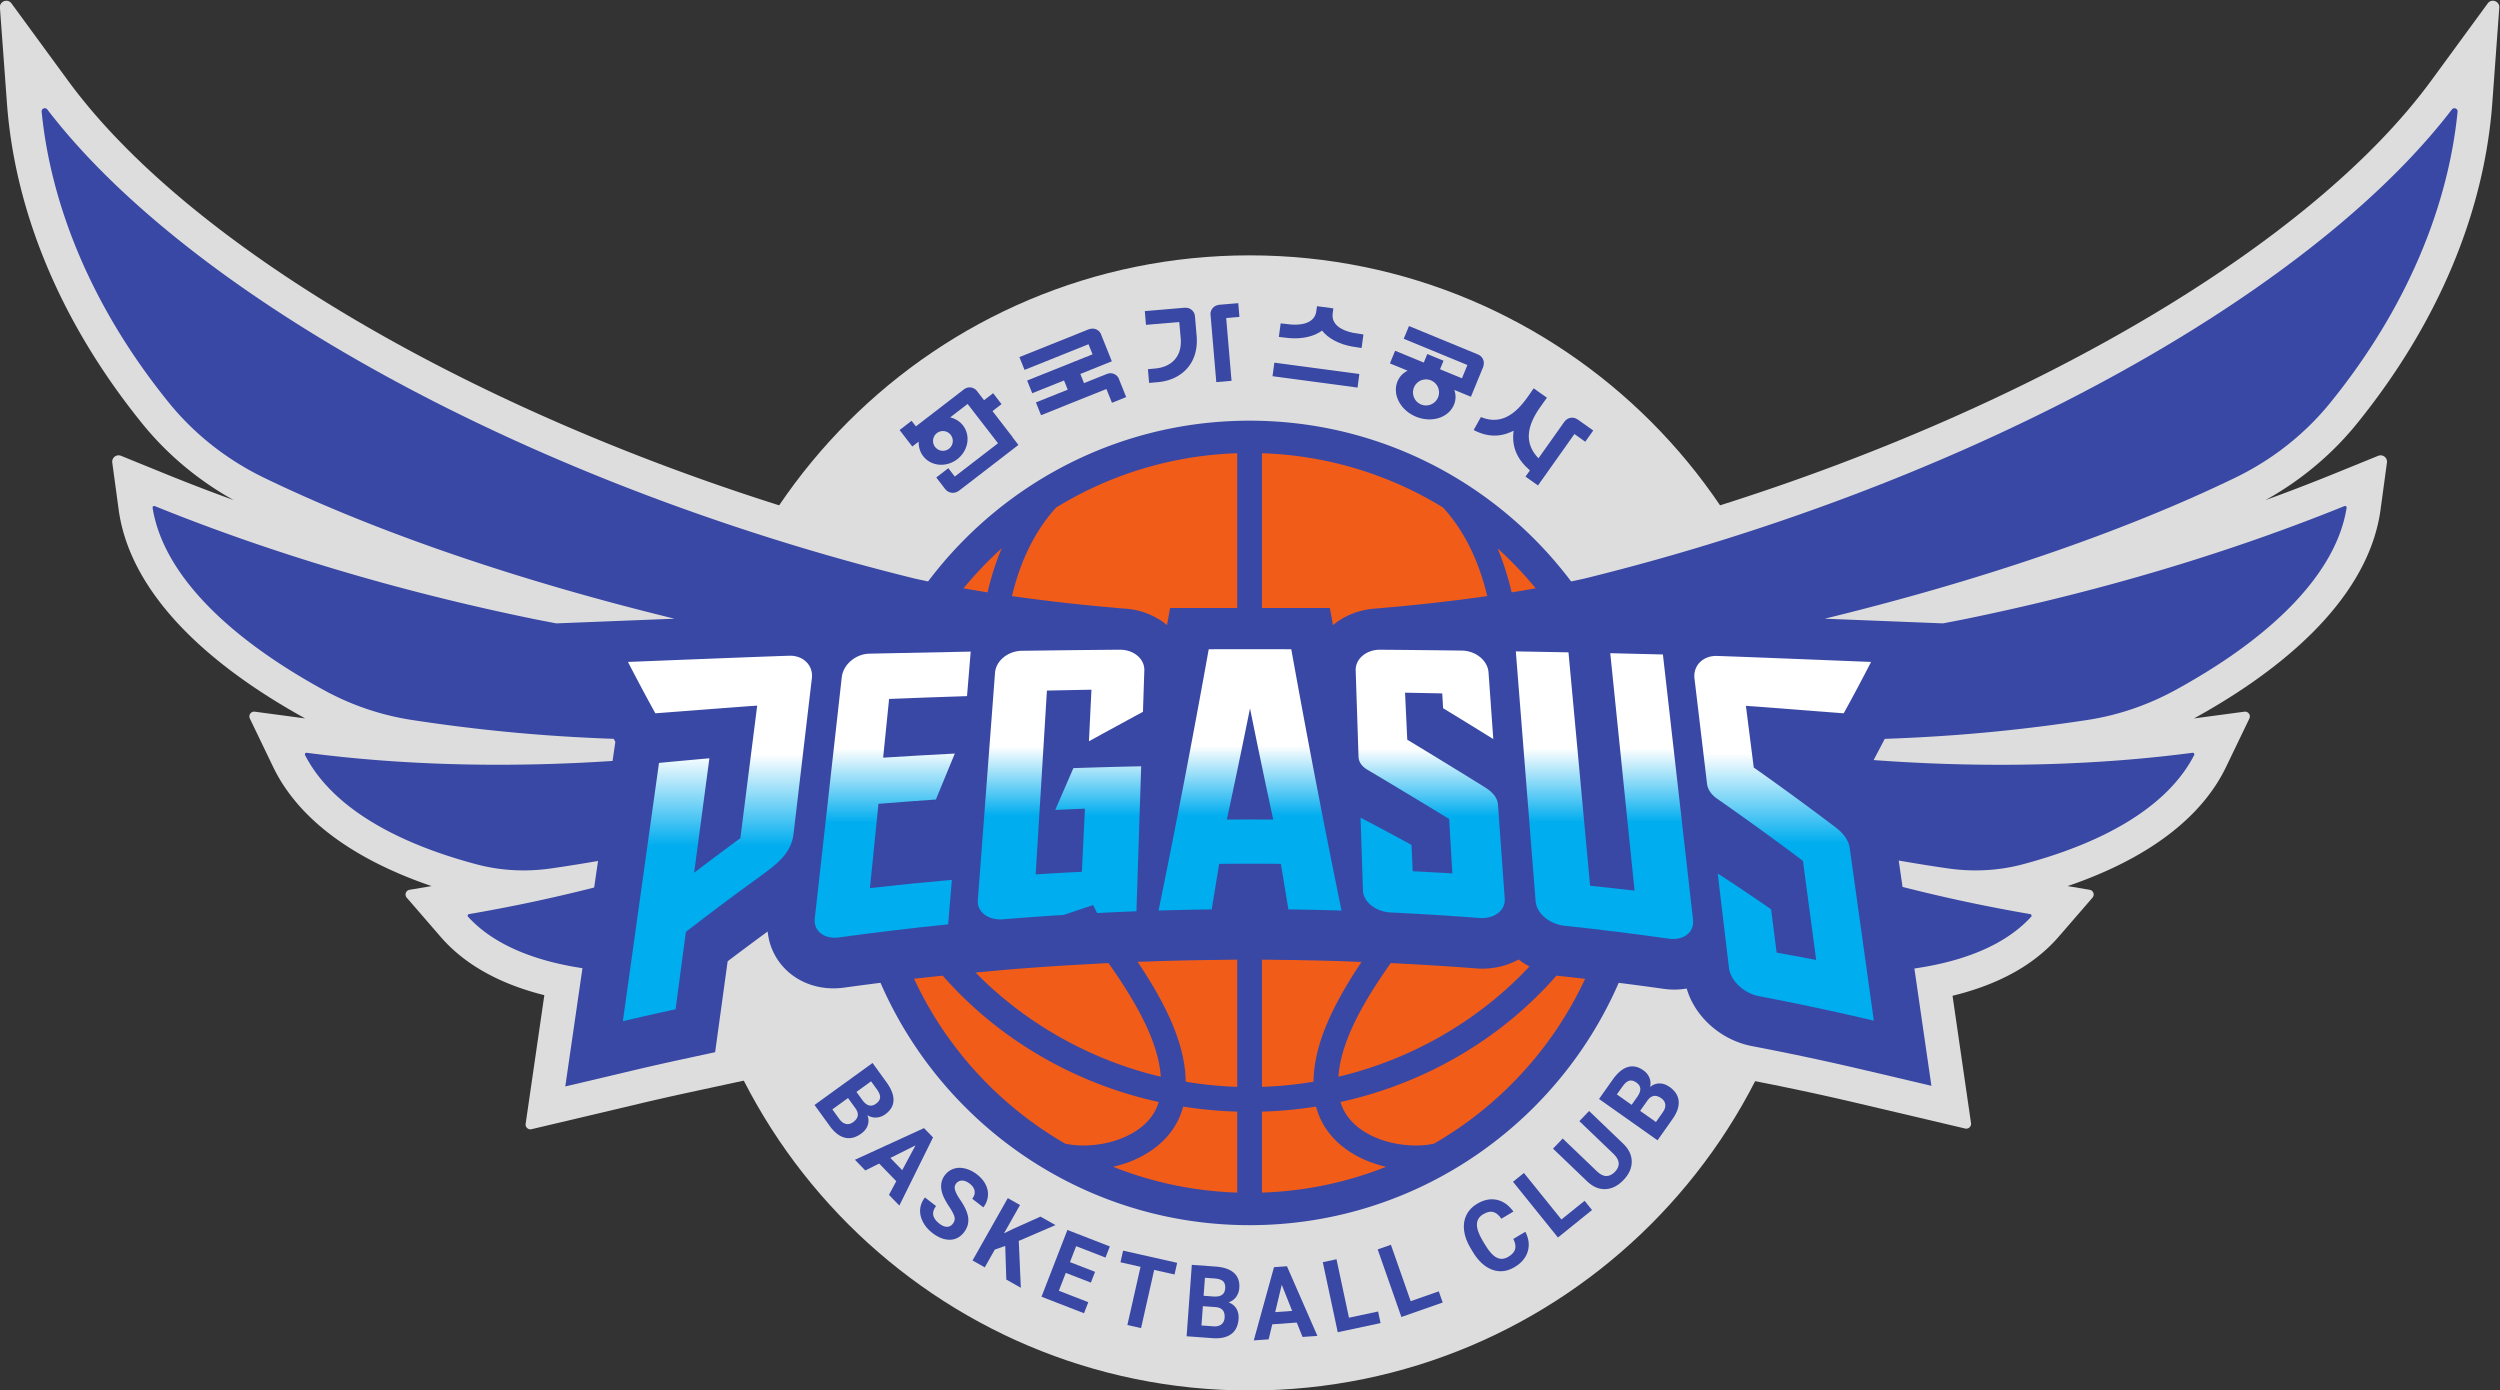
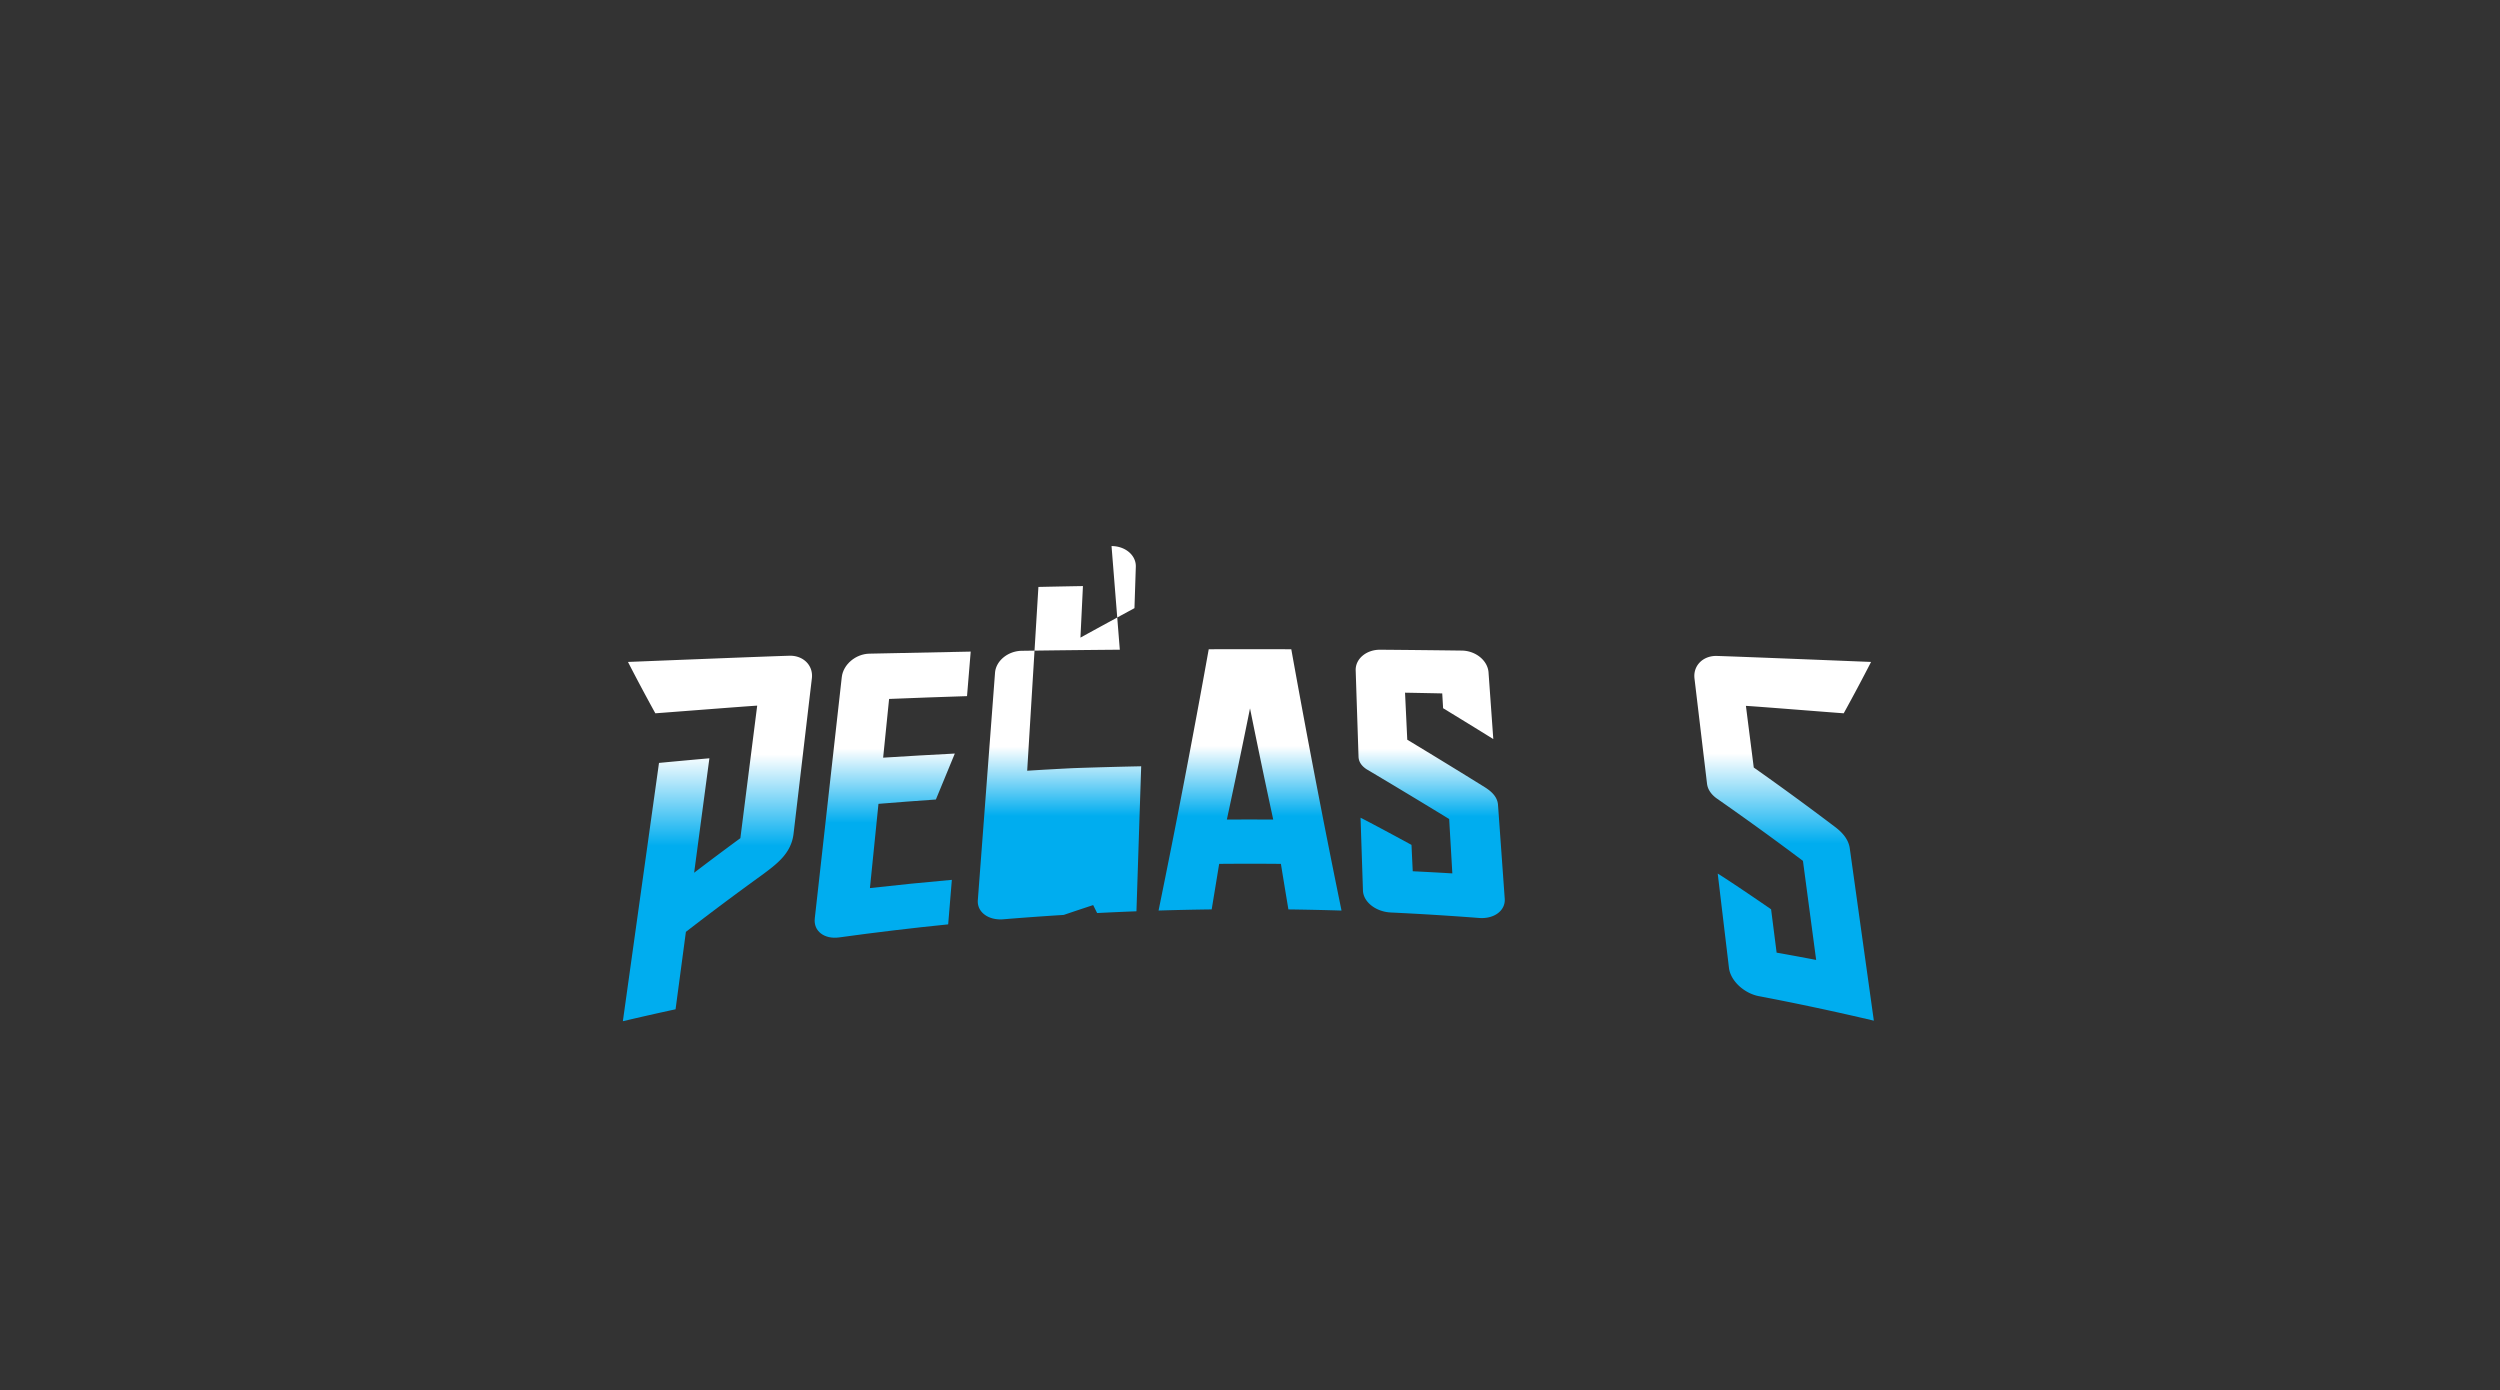
<svg xmlns="http://www.w3.org/2000/svg" width="344.484mm" height="191.542mm" viewBox="0 0 344.484 191.542">
  <rect x="0" y="0" width="344.484" height="191.542" fill="#333333" stroke="none" />
  <defs>
    <linearGradient id="b" x1="0" x2="1" y1="0" y2="0" gradientTransform="matrix(0 -10.065 -10.065 0 115.264 298.507)" gradientUnits="userSpaceOnUse" spreadMethod="pad">
      <stop offset="0" style="stop-opacity:1;stop-color:#fff" />
      <stop offset="0.15" style="stop-opacity:1;stop-color:#fff" />
      <stop offset="1" style="stop-opacity:1;stop-color:#00adef" />
    </linearGradient>
    <linearGradient id="c" x1="0" x2="1" y1="0" y2="0" gradientTransform="matrix(0 -9.976 -9.976 0 108.046 298.42)" gradientUnits="userSpaceOnUse" spreadMethod="pad">
      <stop offset="0" style="stop-opacity:1;stop-color:#fff" />
      <stop offset="0.15" style="stop-opacity:1;stop-color:#fff" />
      <stop offset="1" style="stop-opacity:1;stop-color:#00adef" />
    </linearGradient>
    <linearGradient id="d" x1="0" x2="1" y1="0" y2="0" gradientTransform="matrix(0 -12.938 -12.938 0 135.663 298.034)" gradientUnits="userSpaceOnUse" spreadMethod="pad">
      <stop offset="0" style="stop-opacity:1;stop-color:#fff" />
      <stop offset="0.15" style="stop-opacity:1;stop-color:#fff" />
      <stop offset="1" style="stop-opacity:1;stop-color:#00adef" />
    </linearGradient>
    <linearGradient id="e" x1="0" x2="1" y1="0" y2="0" gradientTransform="matrix(0 -9.755 -9.755 0 122.147 298.12)" gradientUnits="userSpaceOnUse" spreadMethod="pad">
      <stop offset="0" style="stop-opacity:1;stop-color:#fff" />
      <stop offset="0.15" style="stop-opacity:1;stop-color:#fff" />
      <stop offset="1" style="stop-opacity:1;stop-color:#00adef" />
    </linearGradient>
    <linearGradient id="f" x1="0" x2="1" y1="0" y2="0" gradientTransform="matrix(0 -10.683 -10.683 0 101.615 298.292)" gradientUnits="userSpaceOnUse" spreadMethod="pad">
      <stop offset="0" style="stop-opacity:1;stop-color:#fff" />
      <stop offset="0.15" style="stop-opacity:1;stop-color:#fff" />
      <stop offset="1" style="stop-opacity:1;stop-color:#00adef" />
    </linearGradient>
    <linearGradient id="g" x1="0" x2="1" y1="0" y2="0" gradientTransform="matrix(0 -10.628 -10.628 0 128.803 298.292)" gradientUnits="userSpaceOnUse" spreadMethod="pad">
      <stop offset="0" style="stop-opacity:1;stop-color:#fff" />
      <stop offset="0.15" style="stop-opacity:1;stop-color:#fff" />
      <stop offset="1" style="stop-opacity:1;stop-color:#00adef" />
    </linearGradient>
    <linearGradient id="h" x1="0" x2="1" y1="0" y2="0" gradientTransform="matrix(0 -13.159 -13.159 0 94.922 297.948)" gradientUnits="userSpaceOnUse" spreadMethod="pad">
      <stop offset="0" style="stop-opacity:1;stop-color:#fff" />
      <stop offset="0.15" style="stop-opacity:1;stop-color:#fff" />
      <stop offset="1" style="stop-opacity:1;stop-color:#00adef" />
    </linearGradient>
    <clipPath id="a" clipPathUnits="userSpaceOnUse">
-       <path d="M51.379 218.268H356.81v170.078H51.379Z" />
-     </clipPath>
+       </clipPath>
  </defs>
  <g style="stroke-width:.313">
    <g clip-path="url(#a)" style="stroke-width:.313" transform="matrix(1.128 0 0 -1.128 -58.03 437.807)">
      <g style="stroke-width:.313">
-         <path d="M0 0c9.849 12.152 15.577 25.707 16.567 39.198l.855 11.657c.057.783-.947 1.152-1.41.519l-6.904-9.432C-5.313 22.243-38.81 2.297-78.311-10.114a281.995 281.995 0 0 0-7.871-2.343 304.56 304.56 0 0 0-3.276-.899c-11.349-2.868-27.656-4.666-45.778-4.666-18.123 0-34.429 1.798-45.779 4.666-1.093.295-2.186.592-3.275.899a280.989 280.989 0 0 0-7.871 2.343c-39.502 12.411-72.999 32.357-87.42 52.056l-6.904 9.432c-.464.633-1.467.264-1.41-.519l.856-11.657c.99-13.491 6.717-27.046 16.566-39.198 3.032-3.741 6.853-6.928 11.136-9.304a234.54 234.54 0 0 0-8.399 3.228l-5.366 2.183a.78.78 0 0 1-1.069-.828l.78-5.741c1.243-9.151 9.119-17.968 22.786-25.512l-6.154.823a.585.585 0 0 1-.606-.834l2.854-5.929c3.014-6.26 9.658-11.237 19.347-14.541l-2.691-.453a.586.586 0 0 1-.346-.961l4.131-4.772c2.914-3.367 7.167-5.756 12.679-7.14l-2.284-15.718a.586.586 0 0 1 .715-.655l13.138 3.108c2.078.491 4.191.969 6.278 1.419l6.718 1.449 1.528 11.108c.171-.191.348-.376.532-.556 2.282-2.227 5.372-3.454 8.7-3.454.627 0 1.266.044 1.889.132a363.12 363.12 0 0 0 12.959 1.551s6.267.577 6.619.607c2.372.195 4.793.37 7.173.518l4.007.226c1.564.08 3.128.149 4.674.208l2.651.09c2.114.064 4.245.11 6.333.135l4.582.058 4.569-.06c2.127-.027 4.258-.073 6.3-.136 0 0 5.587-.215 5.917-.229 3.473-.164 7.01-.384 10.513-.653a13.552 13.552 0 0 1 5.126.577 14.45 14.45 0 0 1 5.061-1.506c4.133-.436 8.312-.952 12.412-1.532.264-.037.528-.068.793-.09 2.06-3.496 5.664-6.074 9.854-6.882a325.56 325.56 0 0 0 13.685-2.914l13.125-3.091a.586.586 0 0 1 .714.654l-2.258 15.563c5.652 1.374 10 3.788 12.966 7.213l4.13 4.772a.585.585 0 0 1-.346.961l-2.69.453c9.688 3.304 16.333 8.281 19.346 14.541l2.854 5.929a.585.585 0 0 1-.605.834l-6.154-.823C-6.202-28.43 1.675-19.613 2.919-10.462l.779 5.741a.78.78 0 0 1-1.068.828l-5.366-2.183a235.328 235.328 0 0 0-8.4-3.228C-6.853-6.928-3.032-3.741 0 0" style="fill:#deddde;fill-opacity:1;fill-rule:nonzero;stroke:none;stroke-width:.313" transform="translate(339.33 336.34)" />
-       </g>
+         </g>
      <g style="stroke-width:.313">
        <path d="M0 0c-38.293 0-69.333-31.04-69.333-69.332 0-38.295 31.039-69.334 69.331-69.334s69.333 31.039 69.333 69.334C69.331-31.04 38.292 0 0 0" style="fill:#deddde;fill-opacity:1;fill-rule:nonzero;stroke:none;stroke-width:.313" transform="translate(204.096 356.933)" />
      </g>
      <g style="stroke-width:.313">
        <path d="M0 0c25.801 0 46.791-20.991 46.791-46.792 0-25.801-20.99-46.79-46.791-46.79-25.799 0-46.79 20.989-46.79 46.79S-25.799 0 0 0" style="fill:#f25c19;fill-opacity:1;fill-rule:nonzero;stroke:none;stroke-width:.313" transform="translate(204.094 334.391)" />
      </g>
      <g style="stroke-width:.313">
        <path d="M0 0c-2.912-6.884-3.242-15.069-2.259-21.672 1.237-8.339 4.441-14.936 11.819-24.345 6.552-8.353 9.561-13.949 9.872-18.534-17.605 4.18-31.568 18.222-34.138 35.283C-13.618-17.685-8.163-7.375 0 0m75.273-29.271c-2.571-17.061-16.534-31.1-34.138-35.28.311 4.587 3.32 10.183 9.872 18.534 7.378 9.409 10.581 16.006 11.82 24.345.981 6.603.65 14.788-2.26 21.669 8.164-7.373 13.618-17.683 14.706-29.268M52.809-72.727c-2.187-.48-5.078-.195-7.373.854-1.537.702-3.387 1.987-4.051 4.233 15.017 3.301 27.394 13.157 33.402 26.245-2.348-13.406-10.598-24.773-21.978-31.332M22.165-68.2a52.339 52.339 0 0 1 6.606-.616v-9.891a44.964 44.964 0 0 0-15.167 3.154c.96.22 1.901.524 2.784.928 3.044 1.392 5.059 3.645 5.777 6.425m22.014-6.425a14.7 14.7 0 0 1 2.778-.931 44.937 44.937 0 0 0-15.162-3.151v9.891c2.243.067 4.449.275 6.609.616.718-2.78 2.73-5.033 5.775-6.425m9.737 79.604c6.196-6.766 7.163-17.834 5.919-26.207-1.168-7.86-4.1-13.858-11.207-22.923-7.291-9.292-10.468-15.574-10.538-21.008a46.736 46.736 0 0 0-6.295-.63V11.61a44.954 44.954 0 0 0 22.121-6.631M6.652 4.98a44.956 44.956 0 0 0 22.119 6.63v-77.399a46.738 46.738 0 0 0-6.294.63c-.071 5.433-3.248 11.715-10.538 21.008C4.831-35.086 1.9-29.088.732-21.226-.513-12.855.453-1.787 6.652 4.98M-14.22-41.404C-8.209-54.488 4.167-64.34 19.182-67.64c-.665-2.246-2.515-3.531-4.05-4.233-2.3-1.049-5.189-1.333-7.373-.854C-3.62-66.17-11.869-54.807-14.22-41.404m44.503-41.282c27.096 0 49.139 22.043 49.139 49.137 0 27.095-22.043 49.139-49.139 49.139-27.094 0-49.138-22.044-49.138-49.139 0-27.094 22.044-49.137 49.138-49.137" style="fill:#3948a4;fill-opacity:1;fill-rule:nonzero;stroke:none;stroke-width:.313" transform="translate(173.811 321.149)" />
      </g>
      <g style="stroke-width:.313">
        <path d="m0 0 3.847 1.542-.102.256.001.001-1.214 3.03.008.004c-.228.57-.869.848-1.441.635l-.008.012-8.536-3.421.627-1.563L.997 3.628l.494-1.23-7.989-3.202.621-1.551 3.885 1.556.45-1.12-3.886-1.558.627-1.563 7.988 3.201.675-1.684 1.737.696-.884 2.206.009.005c-.221.551-.83.828-1.388.649l-.001.002-.017-.007C3.298.021 3.277.019 3.257.01l.002-.005-2.81-1.127Z" style="fill:#3948a4;fill-opacity:1;fill-rule:nonzero;stroke:none;stroke-width:.313" transform="translate(183.417 342.447)" />
      </g>
      <g style="stroke-width:.313">
        <path d="M0 0a1.206 1.206 0 1 0-1.472 1.91A1.206 1.206 0 0 0 0 0m3.399 7.041.003.001c-.008.01-.016.017-.024.025l-.008.012-.001-.001a1.125 1.125 0 0 1-1.496.204l-.003.003-.028-.023-.023-.013.001-.003-5.879-4.529-.525.68-1.465-1.129L-4.926.811l.001.001.429-.557.776.598c-.016-.632.156-1.259.553-1.773.956-1.242 2.82-1.409 4.163-.374 1.344 1.035 1.659 2.88.702 4.121-.396.515-.958.842-1.573.987l2.134 1.643L5.972.651.691-3.414-.098-2.39l-1.474-1.136 1.088-1.412-.001-.001c.003-.005.007-.007.011-.011l.013-.017h.002a1.185 1.185 0 0 1 1.613-.204l.006-.008L8.467.449l-.748.971.015.011-2.435 3.152 1.105.852-1.027 1.334-1.109-.854Z" style="fill:#3948a4;fill-opacity:1;fill-rule:nonzero;stroke:none;stroke-width:.313" transform="translate(167.387 333.325)" />
      </g>
      <g style="stroke-width:.313">
        <path d="M0 0a1.59 1.59 0 0 0-.865 2.078A1.59 1.59 0 1 0 0 0m7.627 4.676-.022.008a1.124 1.124 0 0 1-.546 1.371l.002.009-8.536 3.516-.642-1.557 7.779-3.204-.666-1.62-2.678 1.102.431 1.044-1.985.817-.43-1.043-3.502 1.443-.637-1.544 2.169-.894a2.49 2.49 0 0 1-1.242-1.309c-.657-1.596.355-3.524 2.26-4.309 1.905-.785 3.982-.128 4.639 1.467.249.604.244 1.224.041 1.804L6.091.941l.636 1.545-.002.001Z" style="fill:#3948a4;fill-opacity:1;fill-rule:nonzero;stroke:none;stroke-width:.313" transform="translate(225.038 338.719)" />
      </g>
      <g style="stroke-width:.313">
        <path d="m0 0-.004.041h-.004a1.123 1.123 0 0 1-1.194.981v.013l-4.924-.42.143-1.678 4.064.347.179-1.974c.2-2.344-1.239-3.544-3.128-3.706l-.876-.082.143-1.679 1.091.097C-1.806-7.829.505-5.919.205-2.4L.001-.007v.001L0 0" style="fill:#3948a4;fill-opacity:1;fill-rule:nonzero;stroke:none;stroke-width:.313" transform="translate(197.417 349.507)" />
      </g>
      <g style="stroke-width:.313">
        <path d="M0 0a1.126 1.126 0 0 1-.971-1.209h.004l.701-8.214 1.863.159-.654 7.671 1.619.138L2.419.223 0 .017Z" style="fill:#3948a4;fill-opacity:1;fill-rule:nonzero;stroke:none;stroke-width:.313" transform="translate(200.29 350.872)" />
      </g>
      <g style="stroke-width:.313">
-         <path d="m0 0 10.384-1.39.221 1.655L.222 1.656Z" style="fill:#3948a4;fill-opacity:1;fill-rule:nonzero;stroke:none;stroke-width:.313" transform="translate(206.894 342.17)" />
-       </g>
+         </g>
      <g style="stroke-width:.313">
        <path d="M0 0c.732-.941 2.062-1.662 3.681-1.95l1.15-.177.222 1.656-1.256.198C2.223.039 1.131.835 1.298 2.081l.082.633-.143.019-1.711.229-.143.019-.088-.632C-.872 1.103-2.134.623-3.735.737l-1.322.145-.222-1.655 1.214-.14C-2.427-1.061-.954-.715 0 0" style="fill:#3948a4;fill-opacity:1;fill-rule:nonzero;stroke:none;stroke-width:.313" transform="translate(212.944 347.743)" />
      </g>
      <g style="stroke-width:.313">
        <path d="M0 0c-1.445 1.632-1.45 3.555.372 6.127l.457.645c.021.03.042.056.064.085l.276.388-.003.003.002.003-.806.569-.805.573-.002-.004-.003.002-.275-.389-.059-.089-.456-.645c-1.824-2.572-3.64-3.203-5.658-2.381l-.883-1.584c1.593-.841 3.22-.941 4.885-.079-.263-1.855.37-3.357 1.693-4.581l.023-.017.269-.256-.538-.76L.078-3.471 4.529 2.81l1.326-.939.975 1.374-1.946 1.379-.008-.011a1.127 1.127 0 0 1-1.521-.245l-.01.007L.139-.151Z" style="fill:#3948a4;fill-opacity:1;fill-rule:nonzero;stroke:none;stroke-width:.313" transform="translate(239.243 332.295)" />
      </g>
      <g style="stroke-width:.313">
        <path d="m0 0 .743-1.027c.519-.69 1.066-.828 1.641-.412.321.233.488.489.501.768.013.28-.118.61-.396.993l-.703.972Zm-1.032-.747-1.913-1.385.86-1.189c.237-.326.504-.523.8-.587.297-.065.59.007.879.216.648.47.747 1.028.295 1.673zm-4.091-.847 7.087 5.131 1.708-2.358c.591-.818.875-1.556.852-2.217-.024-.661-.354-1.222-.99-1.683a2.056 2.056 0 0 0-1.102-.409 1.836 1.836 0 0 0-1.093.286c.159-.411.172-.815.041-1.214C1.248-4.456.983-4.8.583-5.09c-.682-.493-1.347-.66-1.996-.5-.65.159-1.255.619-1.814 1.378z" style="fill:#3948a4;fill-opacity:1;fill-rule:nonzero;stroke:none;stroke-width:.313" transform="translate(156.069 254.74)" />
      </g>
      <g style="stroke-width:.313">
        <path d="m0 0 1.446-1.492 1.626 3.03zm.72-2.841L-1.37-.685l-1.692-.844-1.267 1.308 8.436 3.867 1.104-1.139-4.116-8.324-1.268 1.308z" style="fill:#3948a4;fill-opacity:1;fill-rule:nonzero;stroke:none;stroke-width:.313" transform="translate(160.211 246.675)" />
      </g>
      <g style="stroke-width:.313">
        <path d="M0 0c.209.269.279.545.21.829-.069.285-.276.689-.621 1.212-.346.523-.596.97-.749 1.336-.417 1.002-.347 1.864.21 2.583a2.19 2.19 0 0 0 1.075.766c.427.139.891.145 1.393.019a3.924 3.924 0 0 0 1.454-.73c.469-.364.818-.777 1.046-1.241.228-.463.318-.936.267-1.42a2.6 2.6 0 0 0-.556-1.347L2.375 3.055c.245.318.342.637.288.96-.053.323-.252.616-.594.882-.331.256-.645.383-.943.377A.897.897 0 0 1 .4 4.905C.225 4.68.187 4.409.284 4.091c.098-.32.304-.707.619-1.164.581-.84.908-1.578.98-2.212.073-.633-.1-1.219-.517-1.759-.464-.597-1.043-.9-1.736-.908-.695-.006-1.406.272-2.134.836-.505.392-.89.846-1.154 1.363-.265.516-.374 1.028-.33 1.537.045.507.24.984.586 1.431l1.358-1.053c-.591-.764-.454-1.481.412-2.152.322-.249.627-.376.914-.378C-.43-.369-.191-.247 0 0" style="fill:#3948a4;fill-opacity:1;fill-rule:nonzero;stroke:none;stroke-width:.313" transform="translate(167.837 238.634)" />
      </g>
      <g style="stroke-width:.313">
        <path d="m0 0-1.272-.441-1.231-2.176-1.491.844L.313 5.843 1.805 5-.148 1.547l1.192.577 3.26 1.462 1.833-1.037L1.654.618l.251-5.728L.131-4.106Z" style="fill:#3948a4;fill-opacity:1;fill-rule:nonzero;stroke:none;stroke-width:.313" transform="translate(174.242 235.924)" />
      </g>
      <g style="stroke-width:.313">
        <path d="m0 0-3.066 1.189-.847-2.184 3.598-1.396-.525-1.351-5.194 2.016 3.166 8.157 5.183-2.012-.529-1.361L-1.8 4.45l-.755-1.944 3.066-1.19Z" style="fill:#3948a4;fill-opacity:1;fill-rule:nonzero;stroke:none;stroke-width:.313" transform="translate(184.705 231.446)" />
      </g>
      <g style="stroke-width:.313">
-         <path d="m0 0-2.485.56-1.604-7.11-1.67.378 1.605 7.11-2.451.552.322 1.425 6.604-1.49z" style="fill:#3948a4;fill-opacity:1;fill-rule:nonzero;stroke:none;stroke-width:.313" transform="translate(194.923 232.438)" />
-       </g>
+         </g>
      <g style="stroke-width:.313">
        <path d="m0 0 1.264-.092c.863-.047 1.32.284 1.372.99.028.396-.06.689-.265.879-.206.189-.545.301-1.015.335L.16 2.2Zm-.092-1.271-.172-2.355L1.2-3.733c.401-.029.723.049.964.234.24.185.373.456.399.812.058.799-.304 1.233-1.09 1.302zm-1.985-3.675.635 8.726 2.904-.211c1.005-.073 1.754-.332 2.245-.775.49-.443.707-1.057.65-1.84a2.06 2.06 0 0 0-.396-1.107 1.818 1.818 0 0 0-.924-.652c.417-.143.736-.394.957-.751.22-.358.312-.781.276-1.273-.061-.84-.362-1.456-.901-1.851-.541-.395-1.281-.561-2.224-.501Z" style="fill:#3948a4;fill-opacity:1;fill-rule:nonzero;stroke:none;stroke-width:.313" transform="translate(198.476 229.838)" />
      </g>
      <g style="stroke-width:.313">
        <path d="m0 0 2.072.147L.8 3.34Zm2.637-1.277-2.995-.212-.443-1.839-1.817-.128L-.147 5.49l1.583.112 3.72-8.508-1.817-.129z" style="fill:#3948a4;fill-opacity:1;fill-rule:nonzero;stroke:none;stroke-width:.313" transform="translate(207.22 227.843)" />
      </g>
      <g style="stroke-width:.313">
        <path d="m0 0 3.556.759.303-1.417-5.232-1.115-1.826 8.556 1.676.357Z" style="fill:#3948a4;fill-opacity:1;fill-rule:nonzero;stroke:none;stroke-width:.313" transform="translate(216.232 227.16)" />
      </g>
      <g style="stroke-width:.313">
        <path d="m0 0 3.431 1.203.48-1.366-5.048-1.77-2.895 8.256 1.616.568z" style="fill:#3948a4;fill-opacity:1;fill-rule:nonzero;stroke:none;stroke-width:.313" transform="translate(223.771 229.179)" />
      </g>
      <g style="stroke-width:.313">
        <path d="M0 0c.427-.841.523-1.647.29-2.417-.236-.769-.771-1.405-1.607-1.903-.916-.547-1.829-.652-2.74-.317-.911.336-1.705 1.07-2.38 2.202l-.275.459c-.431.722-.69 1.431-.776 2.126-.087.694.007 1.323.28 1.885.275.563.709 1.021 1.303 1.376.824.492 1.626.656 2.406.492.781-.165 1.461-.643 2.04-1.436L-2.93 1.59c-.325.463-.663.739-1.013.825-.352.087-.754-.005-1.204-.273-.49-.293-.746-.697-.769-1.211-.023-.516.194-1.164.651-1.945l.339-.567c.485-.813.955-1.337 1.413-1.572.458-.236.937-.203 1.441.097.455.27.728.583.822.934.093.353.02.768-.22 1.244z" style="fill:#3948a4;fill-opacity:1;fill-rule:nonzero;stroke:none;stroke-width:.313" transform="translate(237.78 237.661)" />
      </g>
      <g style="stroke-width:.313">
        <path d="m0 0 2.831 2.282.909-1.127-4.165-3.358-5.491 6.811 1.333 1.075Z" style="fill:#3948a4;fill-opacity:1;fill-rule:nonzero;stroke:none;stroke-width:.313" transform="translate(242.184 239.158)" />
      </g>
      <g style="stroke-width:.313">
        <path d="m0 0 4.16-3.987c.692-.663 1.042-1.392 1.05-2.188.009-.796-.328-1.55-1.01-2.262-.672-.7-1.4-1.069-2.186-1.108-.785-.038-1.523.267-2.213.913L-4.408-4.6l1.185 1.237 4.17-3.996c.413-.396.804-.591 1.175-.585.369.007.713.177 1.032.509.667.696.62 1.417-.139 2.166L-1.189-1.24z" style="fill:#3948a4;fill-opacity:1;fill-rule:nonzero;stroke:none;stroke-width:.313" transform="translate(245.565 252.411)" />
      </g>
      <g style="stroke-width:.313">
        <path d="m0 0 1.93-1.363.845 1.199c.234.328.333.645.298.946-.034.302-.197.555-.489.761-.654.463-1.214.375-1.678-.261Zm-1.04.735.731 1.035c.486.715.439 1.277-.14 1.686-.324.229-.62.304-.889.226-.269-.078-.539-.309-.811-.695l-.693-.979Zm3.164-4.332-7.146 5.049 1.68 2.377c.582.824 1.19 1.332 1.822 1.523.634.191 1.271.06 1.912-.393.35-.247.598-.551.744-.91.146-.359.173-.735.083-1.128.337.283.716.427 1.135.432.419.003.831-.137 1.233-.421.688-.486 1.06-1.062 1.12-1.728.059-.666-.18-1.386-.719-2.162Z" style="fill:#3948a4;fill-opacity:1;fill-rule:nonzero;stroke:none;stroke-width:.313" transform="translate(251.8 252.427)" />
      </g>
      <g style="stroke-width:.313">
        <path d="M0 0c-13.779-5.582-29.396-10.324-46.17-13.768-.962-.198-1.916-.374-2.876-.56l-11.023.437-3.42.136C-44.673-9.175-27.16-3.229-13.325 3.473-8.8 5.666-4.832 8.791-1.716 12.637c9.265 11.432 14.379 23.854 15.538 35.54.039.39-.461.579-.699.267-14.828-19.358-47.739-39.6-88.699-52.468a285.484 285.484 0 0 0-16.87-4.734c-.129-.032-.26-.062-.389-.095-7.163-1.606-15.932-2.877-25.714-3.678l.001-.001c-1.863-.155-3.625-.856-5.009-2.011l-.377 2.09h-19.519l-.377-2.088c-1.435 1.201-3.28 1.912-5.223 2.02-9.733.802-18.46 2.069-25.593 3.668-.13.033-.26.063-.389.095a285.484 285.484 0 0 0-16.87 4.734c-40.96 12.868-73.871 33.11-88.7 52.468-.237.312-.737.123-.699-.267 1.16-11.686 6.275-24.109 15.539-35.54 3.117-3.846 7.084-6.971 11.609-9.164 13.836-6.702 31.35-12.649 50.168-17.229-1.681-.066-3.549-.14-5.636-.224l-8.807-.349c-.96.187-1.916.363-2.88.561-16.775 3.444-32.391 8.186-46.17 13.768a.197.197 0 0 1-.268-.211c1.259-7.907 8.896-15.676 20.877-22.241a32.654 32.654 0 0 1 10.711-3.663c3.73-.574 7.548-1.058 11.438-1.441 4.517-.446 8.953-.724 13.306-.877l.194-.375-.337-2.324c-13.358-.885-26.051-.49-37.364.997a.197.197 0 0 1-.202-.283c3.103-6.059 10.558-10.587 20.975-13.351 2.957-.784 6.048-.929 9.078-.495 1.894.27 3.812.582 5.737.912l-.471-3.244a198.393 198.393 0 0 0-15.292-3.246.196.196 0 0 1-.113-.325c2.99-3.278 7.82-5.352 13.974-6.282l-2.099-14.447 8.058 1.906c2.107.499 4.246.982 6.359 1.438l3.888.839 1.529 11.106a349.386 349.386 0 0 0 4.89 3.639 7.506 7.506 0 0 1 2.231-4.665c1.516-1.481 3.584-2.28 5.811-2.28.436 0 .878.031 1.323.093 4.373.604 8.796 1.134 13.147 1.573 0 0 6.384.588 6.658.611 2.399.197 4.847.374 7.28.525l4.03.228c1.581.08 3.162.15 4.745.211l2.665.089a350.8 350.8 0 0 0 6.406.138l4.635.059 4.621-.06a353.57 353.57 0 0 0 6.405-.141s5.692-.218 5.953-.23c3.527-.167 7.106-.389 10.635-.66.258-.019.515-.03.77-.03 1.592 0 3.107.395 4.412 1.121a10.19 10.19 0 0 1 5.123-2.03c4.17-.441 8.4-.963 12.563-1.551.457-.065.91-.098 1.357-.098a8.9 8.9 0 0 1 1.496.13c.999-3.442 4.158-6.299 7.983-7.035a331.132 331.132 0 0 0 13.859-2.953l8.051-1.896-2.079 14.331c6.291.908 11.228 2.993 14.264 6.321a.197.197 0 0 1-.113.325 198.56 198.56 0 0 0-15.597 3.321l-.467 3.221c2.028-.352 4.045-.68 6.039-.964 3.028-.434 6.12-.289 9.076.495 10.418 2.764 17.873 7.292 20.975 13.351a.196.196 0 0 1-.2.283c-11.763-1.546-25.012-1.92-38.955-.892l1.357 2.591c4.382.152 8.848.431 13.396.88 3.89.383 7.707.867 11.439 1.441 3.755.579 7.377 1.836 10.71 3.663C-8.628-15.887-.991-8.118.268-.211A.196.196 0 0 1 0 0" style="fill:#3948a4;fill-opacity:1;fill-rule:nonzero;stroke:none;stroke-width:.313" transform="translate(337.835 326.305)" />
      </g>
    </g>
    <g style="stroke-width:.313">
      <path d="M199.1 308.816a1329.315 1329.315 0 0 0-6.128-31.918c2.162.065 4.325.112 6.489.139.307 1.855.612 3.71.914 5.562 2.513.023 5.027.023 7.542-.001.301-1.853.608-3.707.916-5.563 2.164-.028 4.327-.074 6.489-.141a1320.128 1320.128 0 0 0-6.136 31.922c-1.681.005-3.362.006-5.043.006-1.682 0-3.363-.001-5.043-.006m5.043-7.222c.914-4.526 1.858-9.052 2.834-13.584-1.888.012-3.776.012-5.662.001.973 4.532 1.916 9.057 2.828 13.583" style="fill:url(#b);stroke:none;stroke-width:.313" transform="matrix(1.128 0 0 -1.128 -58.03 437.807)" />
    </g>
    <g style="stroke-width:.313">
-       <path d="M188.238 308.76a1989.72 1989.72 0 0 1-11.968-.133c-1.695-.021-3.162-1.222-3.274-2.676l-2.102-27.781c-.113-1.454 1.282-2.494 3.119-2.341 2.455.203 4.913.38 7.372.533 1.202.408 2.402.808 3.599 1.202l.483-.972c1.601.081 3.202.153 4.804.214.192 5.905.385 11.81.579 17.714a618.635 618.635 0 0 1-8.285-.227c-.732-1.696-1.472-3.397-2.219-5.107 1.21.057 2.421.109 3.632.155-.124-2.569-.248-5.139-.374-7.709a394.046 394.046 0 0 1-5.642-.318l1.372 22.453c1.812.039 3.625.077 5.439.106l-.305-6.298c2.217 1.22 4.418 2.417 6.599 3.6l.166 5.061c.044 1.396-1.282 2.524-2.967 2.524z" style="fill:url(#c);stroke:none;stroke-width:.313" transform="matrix(1.128 0 0 -1.128 -58.03 437.807)" />
+       <path d="M188.238 308.76a1989.72 1989.72 0 0 1-11.968-.133c-1.695-.021-3.162-1.222-3.274-2.676l-2.102-27.781c-.113-1.454 1.282-2.494 3.119-2.341 2.455.203 4.913.38 7.372.533 1.202.408 2.402.808 3.599 1.202l.483-.972c1.601.081 3.202.153 4.804.214.192 5.905.385 11.81.579 17.714a618.635 618.635 0 0 1-8.285-.227a394.046 394.046 0 0 1-5.642-.318l1.372 22.453c1.812.039 3.625.077 5.439.106l-.305-6.298c2.217 1.22 4.418 2.417 6.599 3.6l.166 5.061c.044 1.396-1.282 2.524-2.967 2.524z" style="fill:url(#c);stroke:none;stroke-width:.313" transform="matrix(1.128 0 0 -1.128 -58.03 437.807)" />
    </g>
    <g style="stroke-width:.313">
      <path d="m258.439 305.244 1.53-12.835c.089-.757.53-1.316 1.117-1.769 3.5-2.442 7.036-4.993 10.603-7.675l1.613-12.101c-1.608.308-3.218.605-4.829.892l-.675 5.295c-4.371 3.013-6.52 4.379-6.52 4.362.459-3.84.915-7.679 1.374-11.518.184-1.566 1.826-3.103 3.662-3.458a330.733 330.733 0 0 0 14.035-2.993l-2.94 21.051c-.179 1.29-1.175 2.136-1.805 2.62a360.756 360.756 0 0 1-9.924 7.252c-.319 2.511-.641 5.022-.959 7.533 1.507-.084 10.463-.805 11.948-.908a238.542 238.542 0 0 1 3.342 6.274c-3.757.151-16.42.662-18.84.732-.03.002-.059.002-.088.002-1.649 0-2.827-1.217-2.644-2.756" style="fill:url(#d);stroke:none;stroke-width:.313" transform="matrix(1.128 0 0 -1.128 -58.03 437.807)" />
    </g>
    <g style="stroke-width:.313">
      <path d="M220.016 308.758c-1.683 0-3.008-1.126-2.964-2.522.115-3.516.232-7.029.348-10.545.023-.676.416-1.154.973-1.528a927.253 927.253 0 0 0 10.099-6.087l.387-6.642c-1.612.097-3.225.184-4.837.262-.052 1.073-.102 2.147-.152 3.221-4.177 2.271-6.221 3.333-6.224 3.314.098-2.961.197-5.922.294-8.884.044-1.404 1.571-2.6 3.41-2.688 3.595-.17 7.186-.393 10.775-.669 1.836-.143 3.238.899 3.134 2.349l-.822 11.478c-.081 1.107-1.027 1.772-1.628 2.156a876.233 876.233 0 0 1-9.456 5.791l-.272 5.746c1.515-.027 3.029-.057 4.544-.089l.105-1.808a800.52 800.52 0 0 0 6.132-3.77l-.582 8.149c-.105 1.447-1.567 2.64-3.263 2.661-3.323.043-6.649.079-9.972.105z" style="fill:url(#e);stroke:none;stroke-width:.313" transform="matrix(1.128 0 0 -1.128 -58.03 437.807)" />
    </g>
    <g style="stroke-width:.313">
      <path d="M157.659 308.278c-1.693-.035-3.206-1.32-3.384-2.863l-3.299-29.48c-.175-1.545 1.163-2.574 2.987-2.319 4.428.612 8.864 1.144 13.309 1.594l.449 5.438c-3.34-.294-6.675-.63-10.007-1.006.349 3.43.696 6.86 1.042 10.289 2.337.192 4.675.368 7.014.53.779 1.881 1.551 3.753 2.314 5.614-2.921-.15-5.839-.317-8.756-.503.241 2.39.485 4.781.727 7.174 3.171.128 6.343.244 9.519.344.148 1.814.298 3.626.449 5.44-4.122-.072-8.244-.156-12.364-.252" style="fill:url(#f);stroke:none;stroke-width:.313" transform="matrix(1.128 0 0 -1.128 -58.03 437.807)" />
    </g>
    <g style="stroke-width:.313">
-       <path d="m236.613 308.556 2.424-30.59c.145-1.437 1.707-2.733 3.518-2.927 4.25-.45 8.493-.975 12.726-1.574 1.825-.261 3.158.769 2.98 2.319l-3.68 32.394c-2.142.055-4.287.105-6.432.155l2.971-29.001c-1.809.209-3.62.405-5.432.589l-2.641 28.518c-2.145.043-4.29.082-6.434.117z" style="fill:url(#g);stroke:none;stroke-width:.313" transform="matrix(1.128 0 0 -1.128 -58.03 437.807)" />
-     </g>
+       </g>
    <g style="stroke-width:.313">
      <path d="M147.883 308.024c-2.715-.077-17.055-.652-19.727-.758a247.835 247.835 0 0 1 3.343-6.274c1.407.098 11.106.862 12.443.936l-2.055-16.191a347.644 347.644 0 0 1-5.648-4.223l1.864 13.982a781.577 781.577 0 0 1-6.156-.566l-4.415-31.553c2.144.507 4.289.993 6.438 1.457.422 3.154.842 6.307 1.262 9.459 3.12 2.415 6.22 4.723 9.293 6.943 1.859 1.375 3.579 2.654 3.86 5.053.746 6.329 1.49 12.659 2.237 18.988.178 1.532-1.002 2.748-2.649 2.748l-.09-.001" style="fill:url(#h);stroke:none;stroke-width:.313" transform="matrix(1.128 0 0 -1.128 -58.03 437.807)" />
    </g>
  </g>
</svg>